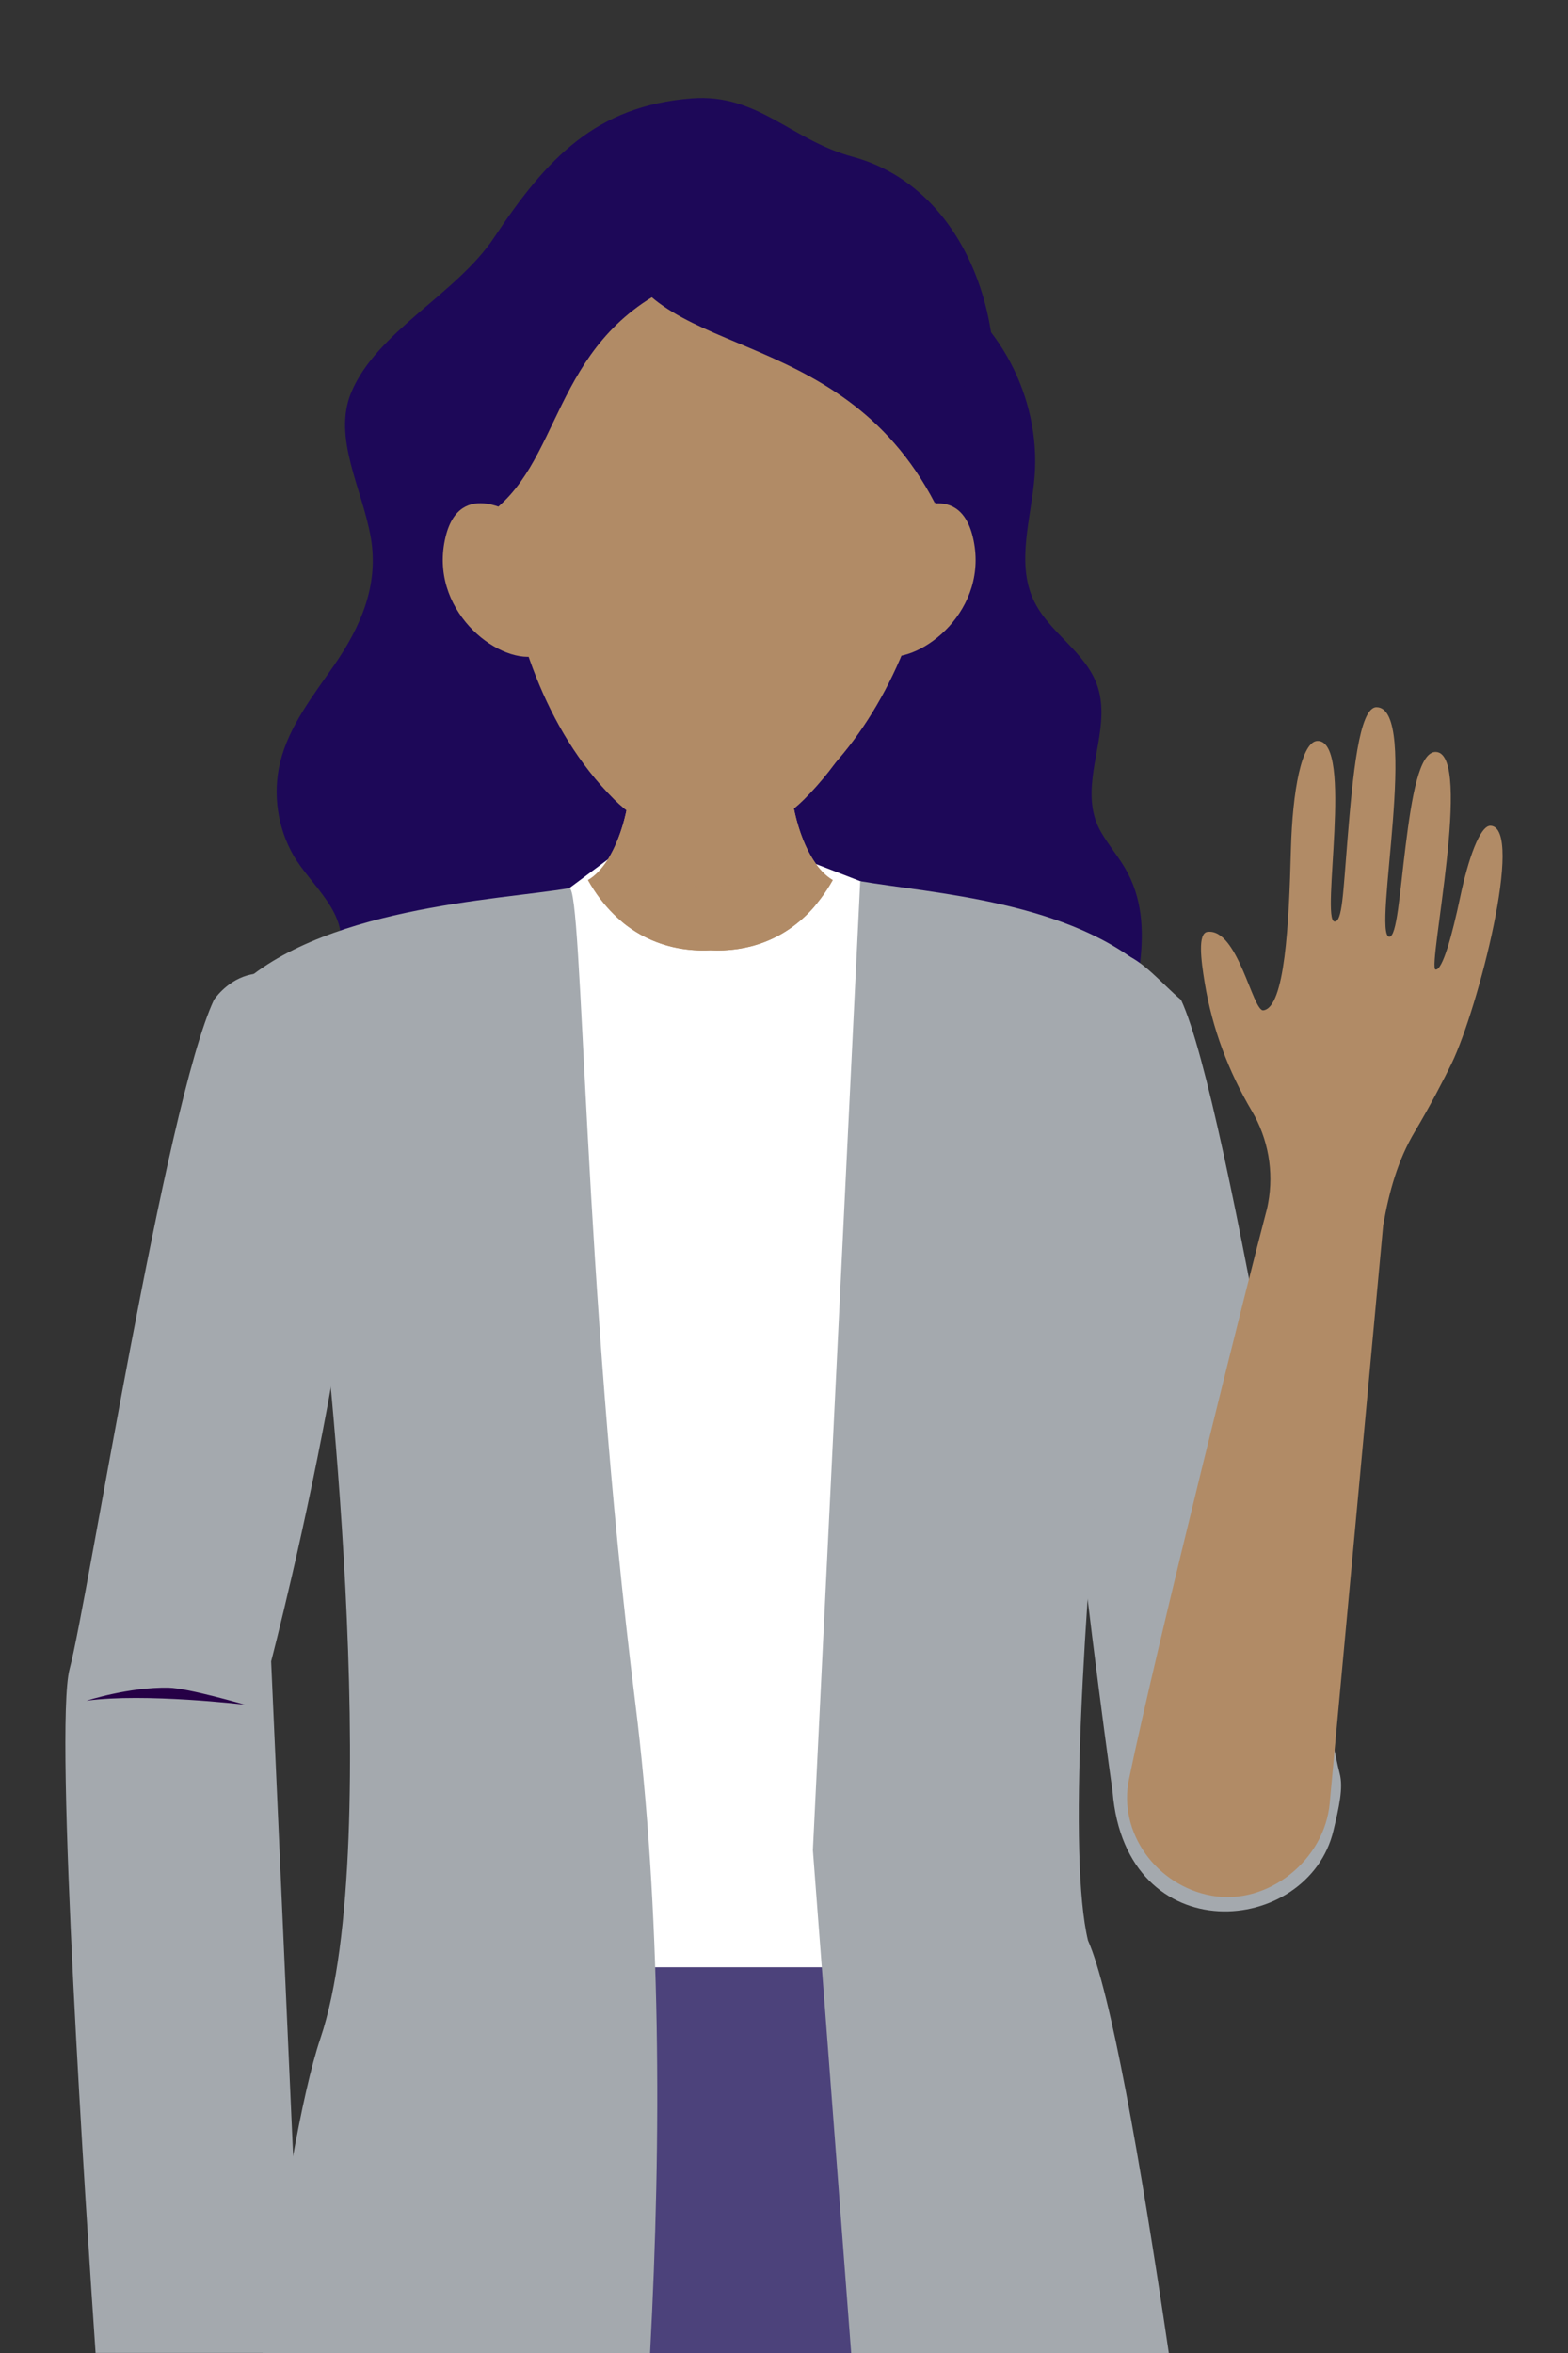
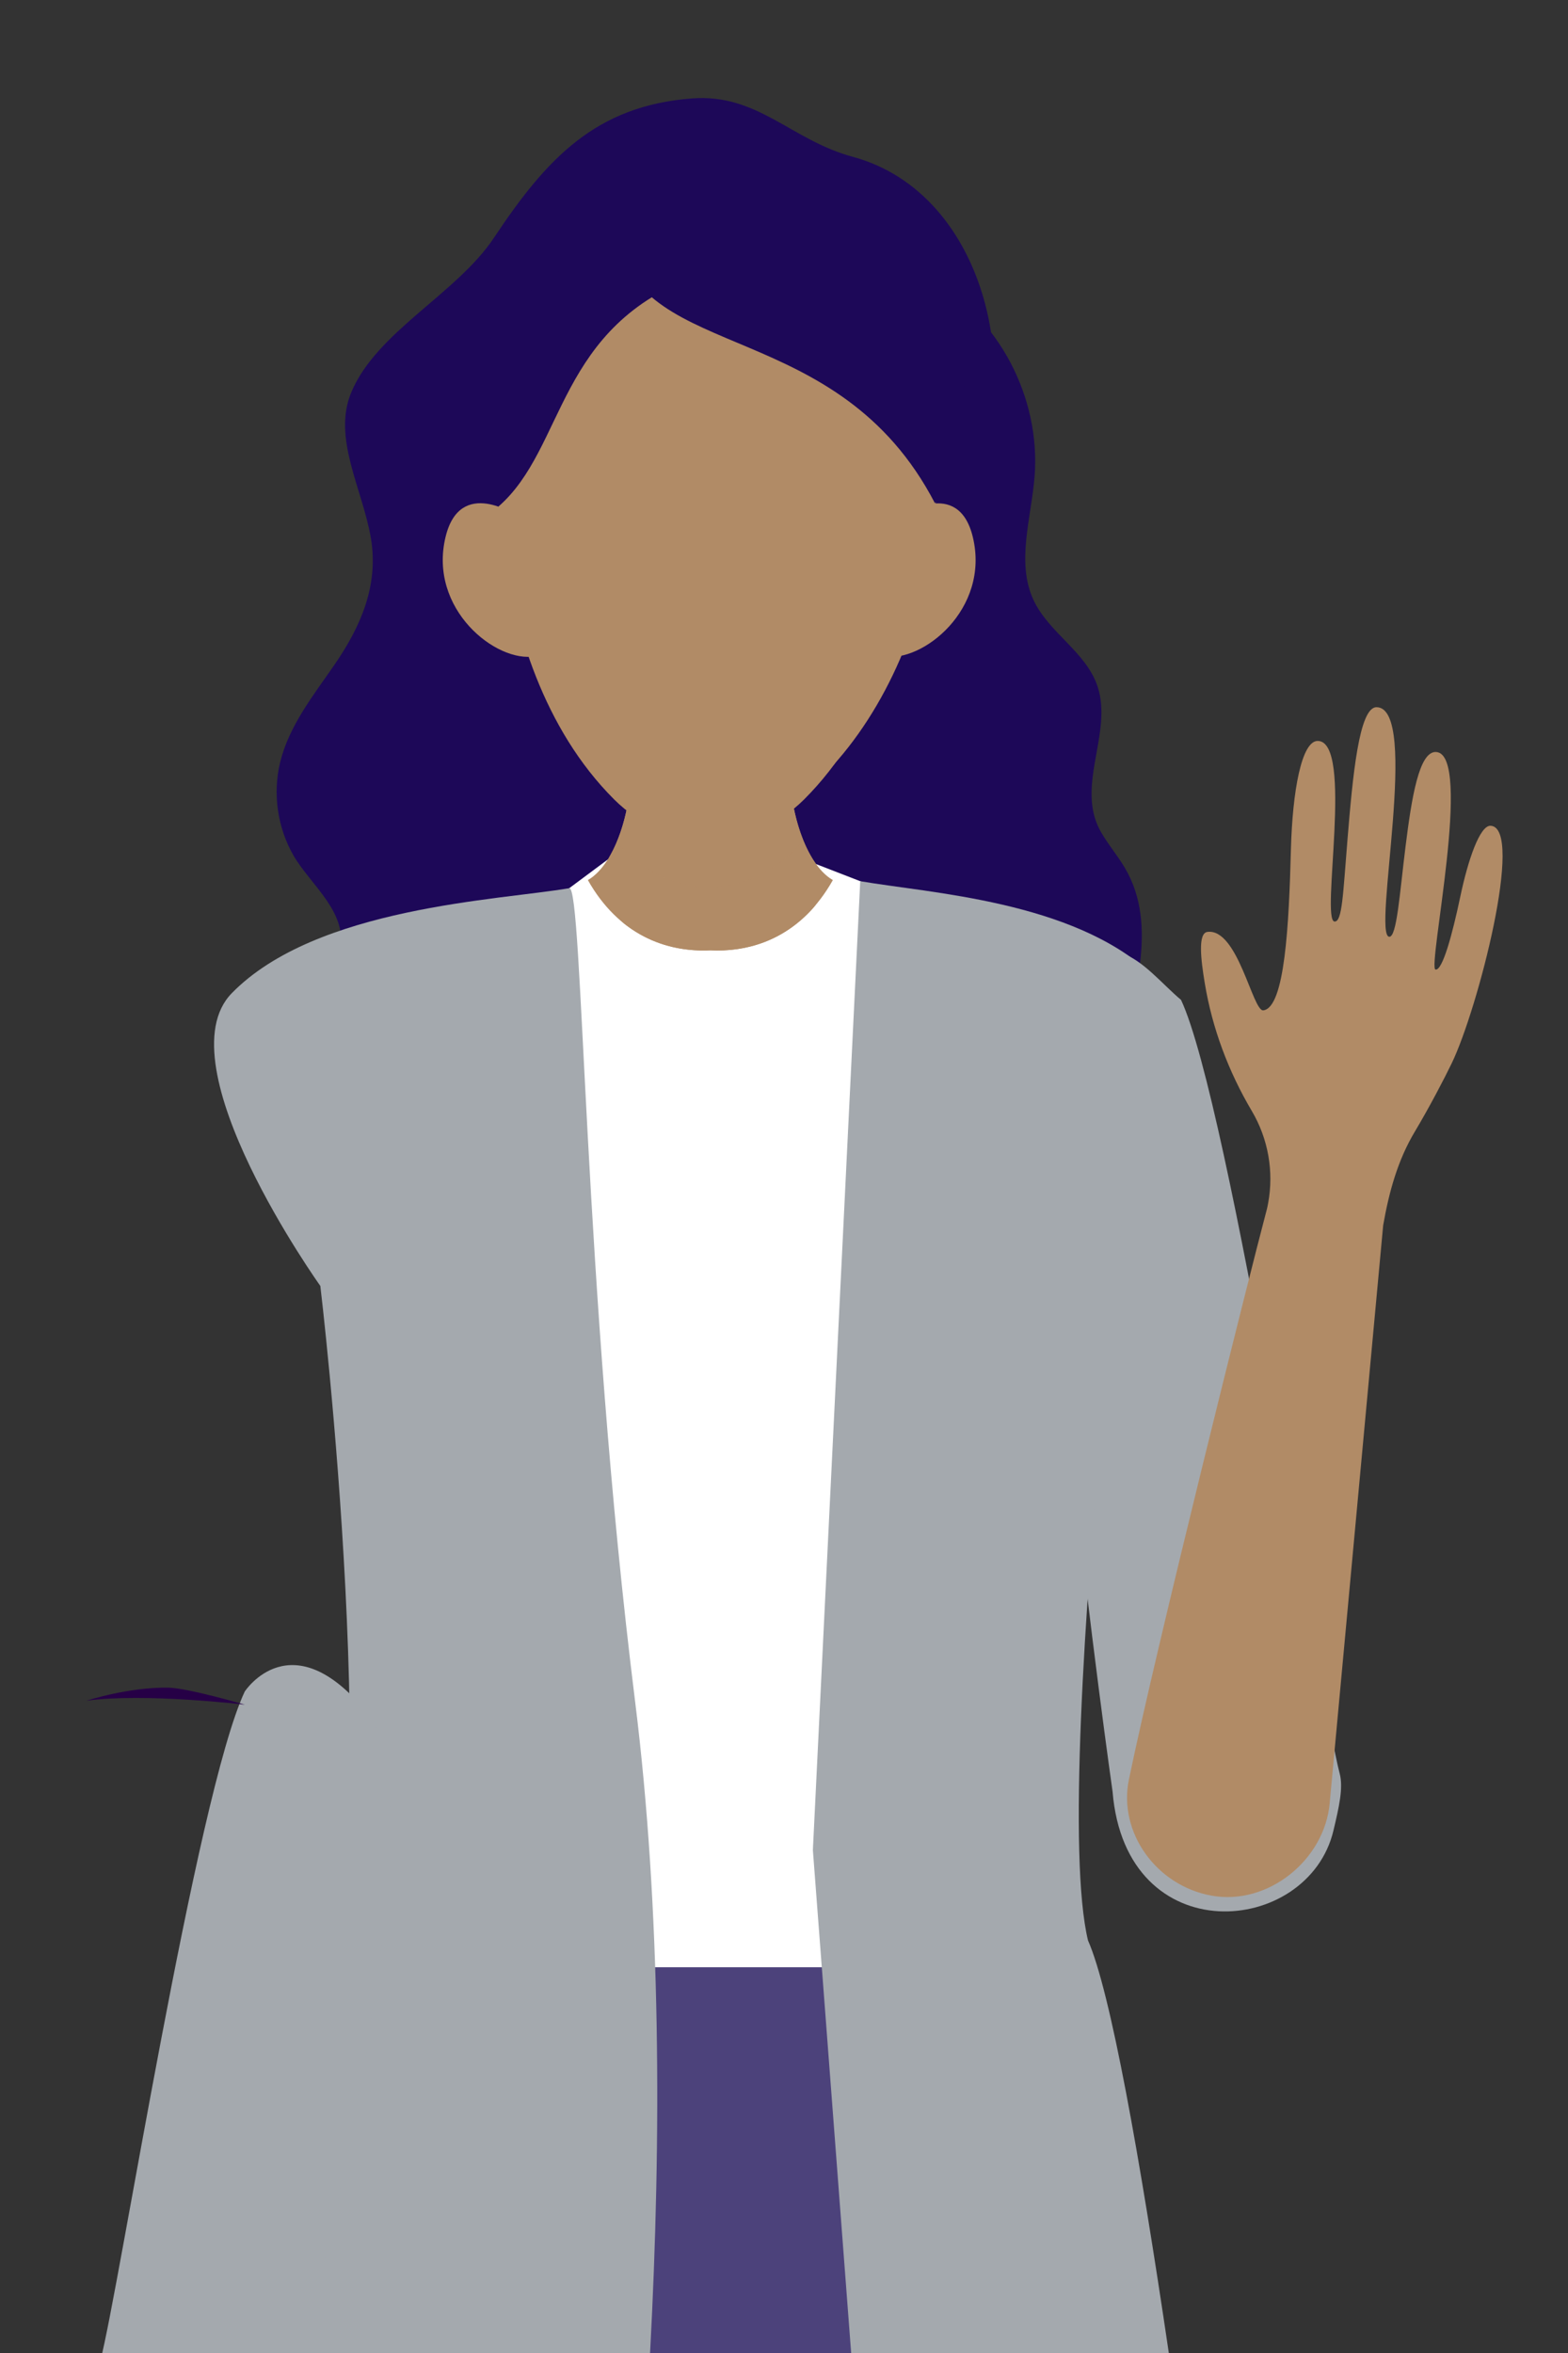
<svg xmlns="http://www.w3.org/2000/svg" xmlns:xlink="http://www.w3.org/1999/xlink" version="1.1" id="Layer_1" x="0px" y="0px" viewBox="0 0 240 360" style="enable-background:new 0 0 240 360;" xml:space="preserve">
  <rect x="0" y="0" width="240" height="360" fill="#333333" stroke="none" />
  <style type="text/css">
	.st0{fill:#1D0858;}
	.st1{fill:#FFFFFF;}
	.st2{fill:#9280A2;}
	.st3{fill:#EA4403;}
	.st4{fill:#260046;}
	.st5{fill:#B18B66;}
	.st6{opacity:0.3;clip-path:url(#SVGID_00000130616640461910765010000005659802986987216514_);fill:#B18B66;}
	.st7{fill:#4C427B;}
	.st8{fill:#A4A9AE;}
</style>
  <g>
    <g>
      <g>
        <g>
          <path class="st0" d="M130.52,23.99c-9.47-2.56-14.51-9.71-24.64-8.93c-14.69,1.14-22.19,9.16-30.27,21.31      c-5.72,8.6-17.97,14.36-21.85,23.67c-2.91,7.01,1.73,14.75,3.01,22.3c1.22,7.25-1.57,13.56-5.62,19.43      c-3.24,4.69-6.92,9.31-8.27,14.86c-1.17,4.81-0.4,10.07,2.09,14.34c2.6,4.46,8.62,8.9,6.94,14.74      c0.98-3.41,33.9,7.63,37.24,8.22c-4.34-0.77,2.63-16.25,4.42-17.98c4.39-4.26,11.91-6.06,16.78-10.82      c14.38-14.07,26.89-30.37,37.03-48.25C157.69,58.66,151.18,29.57,130.52,23.99z" />
          <path class="st0" d="M168.52,110.55c0.15-1.86,0.07-3.69-0.5-5.45c-1.75-5.4-7.56-8.28-9.89-13.43      c-2.58-5.71-0.29-12.41,0.22-18.73c0.98-12.13-5.56-24.5-15.87-30.02c2.05,10.65-6.11,20.5-8.37,32.26      c-2.05,10.63-13.6,16.33-20.16,25.27c-3.32,4.52-5.93,17.34-8.62,21.96c-9.76,16.81,9.28,32.76,4.65,51.03      c21.99,0.73,22.87-8.29,44.69-5.42c-0.59-0.08-0.19-2.59-0.06-2.93c0.37-0.96,1.17-1.66,1.98-2.24      c4.74-3.4,11.88-3.23,15.56-8.19c1.53-2.05,2.03-4.68,2.34-7.22c0.61-5.13,0.36-10.16-2.34-14.7c-1.13-1.9-2.58-3.59-3.67-5.51      C165.53,122,168.08,116.08,168.52,110.55z" />
          <path class="st1" d="M84.2,138.07l8.83-6.57l22.89-2.78l20.76,8.04l4.05,1.28l0.58,194.33c0,0-28.13,4.76-45.3-0.99      c-11.93-4-23.96-0.52-23.96-0.52L84.2,138.07z" />
          <path class="st2" d="M64.16,304.41" />
          <path class="st3" d="M180.81,219.84" />
          <path class="st2" d="M176.28,262.47c0,0,6.01-3.31,11.96-4.32c2.98-0.5,11.95,0.37,11.95,0.37S184.79,259.61,176.28,262.47z" />
          <path class="st2" d="M64.16,304.41" />
-           <path class="st3" d="M180.81,219.84" />
          <path class="st4" d="M176.28,262.47c0,0,6.01-3.31,11.96-4.32c2.98-0.5,11.95,0.37,11.95,0.37S184.79,259.61,176.28,262.47z" />
          <g>
            <path class="st5" d="M121.01,115.73c0.54-5.38,6.47-27.71-12.28-27.71s-12.82,22.33-12.28,27.71       c0.47,4.66-0.66,10.84-2.97,15.01c-2.03,3.66-0.97,8.28,2.36,10.81c3.93,2.99,8.49,4.06,12.9,3.85       c5.51,0.27,11.24-1.46,15.7-6.45c1.74-1.94,1.83-4.8,0.34-6.94C121.93,127.92,120.49,120.9,121.01,115.73z" />
            <g>
              <defs>
                <path id="SVGID_1_" d="M121.01,115.73c0.54-5.38,6.47-27.71-12.28-27.71s-12.82,22.33-12.28,27.71         c0.67,6.61-1.88,16.27-6.47,18.92c4.68,8.3,11.89,11.08,18.75,10.74c6.86,0.34,14.07-2.44,18.75-10.74         C122.89,132,120.35,122.34,121.01,115.73z" />
              </defs>
              <use xlink:href="#SVGID_1_" style="overflow:visible;fill:#B18B66;" />
              <clipPath id="SVGID_00000114788590941346925920000016259568971975413888_">
                <use xlink:href="#SVGID_1_" style="overflow:visible;" />
              </clipPath>
              <path style="opacity:0.3;clip-path:url(#SVGID_00000114788590941346925920000016259568971975413888_);fill:#B18B66;" d="        M137.7,74.76c0-12.1-14.62-18.12-29.14-18.04c-14.53-0.08-29.15,5.92-29.16,18.03c0,0-3.48,35.81,16.06,55.32        c3.63,3.63,8.32,5.55,13.07,5.76c4.75-0.21,9.44-2.13,13.08-5.75C141.16,110.57,137.7,74.76,137.7,74.76z" />
            </g>
            <g>
              <ellipse transform="matrix(0.326 -0.946 0.946 0.326 -4.678 169.444)" class="st5" cx="116.45" cy="88" rx="41.05" ry="24.45" />
              <path class="st5" d="M140.96,60.84c0-13.45-16.25-20.14-32.4-20.06c-16.15-0.09-32.4,6.59-32.41,20.04        c0,0-3.87,39.8,17.85,61.49c4.04,4.03,9.25,6.17,14.53,6.41c5.28-0.23,10.49-2.37,14.54-6.4        C144.8,100.64,140.96,60.84,140.96,60.84z" />
              <g>
                <g>
                  <path class="st5" d="M148.9,82.16c-2.24-9.26-10.95-3.2-10.95-3.2l-2.76,21.45C141.12,101.51,151.57,93.22,148.9,82.16z" />
                </g>
              </g>
              <g>
                <g>
                  <path class="st5" d="M68.2,82.14c2.24-9.26,10.95-3.2,10.95-3.2l2.75,21.46C75.97,101.49,65.52,93.19,68.2,82.14z" />
                </g>
              </g>
            </g>
          </g>
          <path class="st0" d="M76.28,77.51c10.39-9.02,8.8-27.66,30.75-35.46C83.41,28.94,61.5,60.71,76.28,77.51z" />
          <path class="st0" d="M143.11,77.01C128.28,48.43,98.25,55.6,94.45,36.48C122,18.69,161.08,46.82,143.11,77.01z" />
        </g>
      </g>
    </g>
  </g>
  <path class="st7" d="M166.82,360c-1.36-32.04-2.71-59.02-2.71-59.02H54.56l-1.1,9.26c0,0-2.77,21.25-4.47,49.77H166.82z" />
  <path class="st8" d="M170.29,274.1c2.02,24.68,29.97,22.17,33.81,5.96c0.84-3.54,1.54-6.54,0.95-8.73  c-2.78-10.4-16.86-102.57-24.28-118.35c-5.62-4.69-12.5-15.5-18.85,3.4C156.04,173.91,170.29,274.1,170.29,274.1z" />
  <path class="st5" d="M185.45,290.03c-8.5-1.53-14.32-9.72-12.66-17.76c4.23-20.49,18.71-78.21,20.86-86.27  c0.17-0.63,0.34-1.26,0.45-1.91c0.9-4.84,0.02-9.86-2.5-14.12l0,0c-3.57-6.03-6.06-12.65-7.2-19.57c-0.6-3.61-1.07-7.62,0.4-7.82  c4.67-0.62,6.93,12.21,8.57,12c3.3-0.43,3.92-13.18,4.22-24.64c0.24-8.91,1.63-16.62,4.12-16.58c5.51,0.09,0.4,27.44,2.55,27.63  c1.19,0.1,1.3-4.17,1.99-12.58c0.79-9.62,1.76-20.21,4.44-20.21c6.69,0.02-0.68,34.88,1.94,35.12c1.17,0.11,1.61-6.67,2.51-13.86  c0.92-7.37,2.06-14.54,4.66-14.41c5.72,0.29-1.35,33.07-0.08,33.29c1.06,0.19,2.56-5.29,3.79-11.14c1.17-5.57,2.99-10.97,4.66-10.86  c5.18,0.34-1.96,28.06-5.98,36.36c-1.08,2.24-3.4,6.7-5.62,10.41c-2.63,4.39-3.96,9.22-4.86,14.36l-8.18,88.35  C202.78,284.57,194.07,291.58,185.45,290.03z" />
  <path class="st8" d="M49.03,311.9c-2.83,8.37-5.89,26.4-8.84,48.1H99.5c1.77-33.04,1.67-67.86-2.28-99.6  c-8.01-64.27-7.96-124.88-10.09-124.51c-10.68,1.84-38.72,2.84-51.65,16.06c-10.67,10.91,13.55,44.79,13.55,44.79  S59.25,281.66,49.03,311.9z" />
  <path class="st8" d="M178.9,360c-4.44-30.09-8.93-55.36-12.37-63.12c-6.11-25.5,9.61-147.94,9.61-147.94  c-12.02-11.11-33.79-12.28-44.47-14.12l-7.25,148.24l5.86,76.94H178.9z" />
-   <path class="st8" d="M46.21,360l-4.71-105.82c0,0,21.75-83.33,10.1-97.8c-11.66-14.47-18.85-3.4-18.85-3.4  c-7.42,15.77-19.32,91.98-22.1,102.38c-2.4,8.98,2.58,84.22,3.98,104.63H46.21z" />
+   <path class="st8" d="M46.21,360c0,0,21.75-83.33,10.1-97.8c-11.66-14.47-18.85-3.4-18.85-3.4  c-7.42,15.77-19.32,91.98-22.1,102.38c-2.4,8.98,2.58,84.22,3.98,104.63H46.21z" />
  <path class="st4" d="M13.24,260.2c0,0,6.54-2.12,12.58-1.99c3.02,0.07,11.66,2.6,11.66,2.6S22.15,258.98,13.24,260.2z" />
</svg>